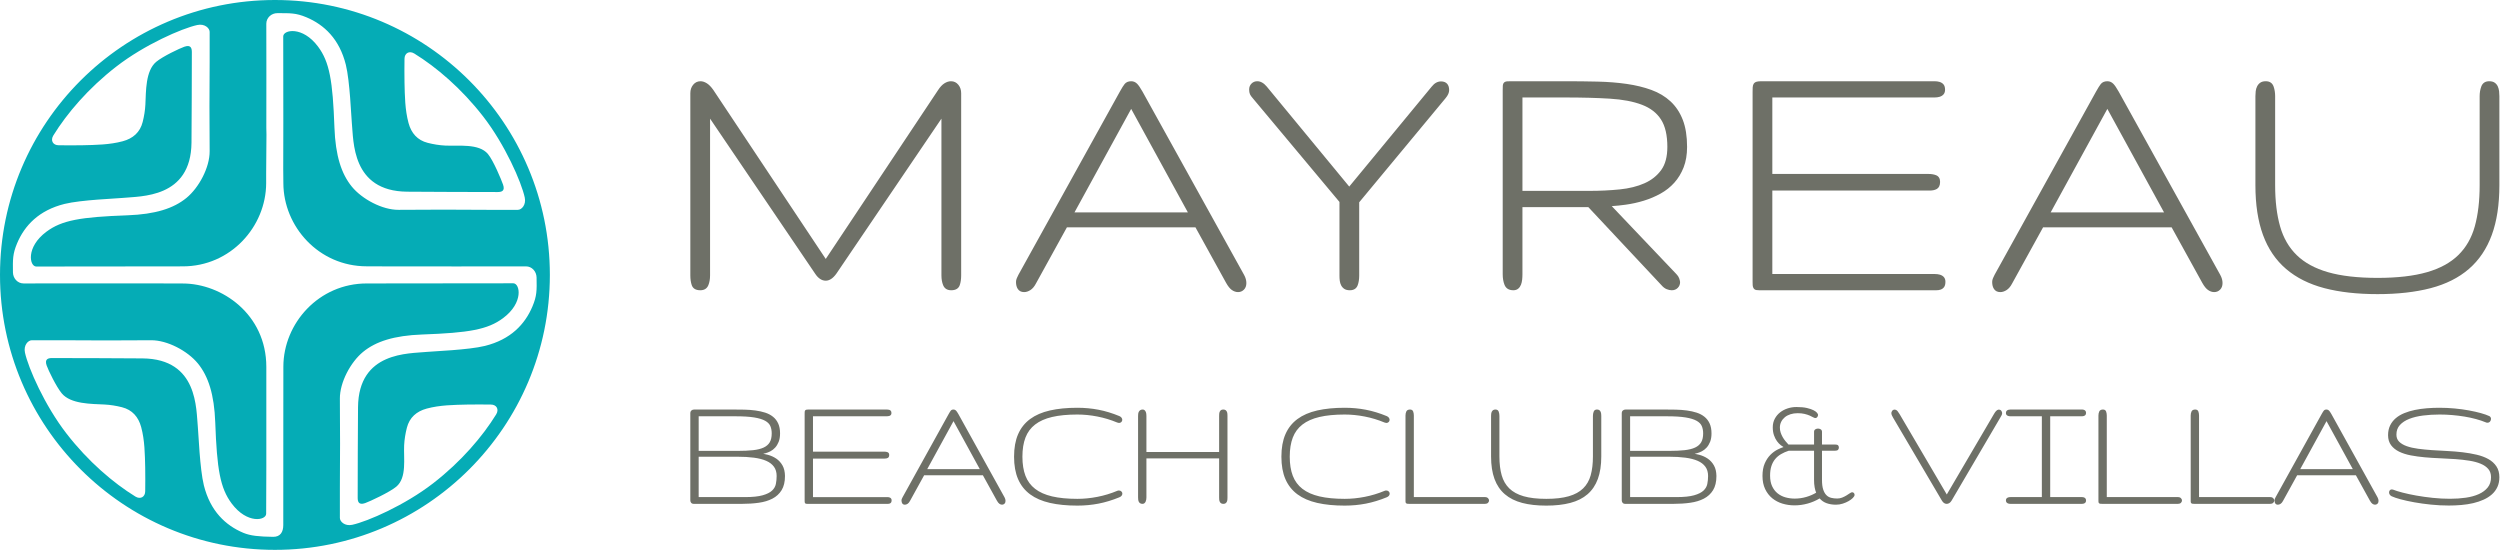
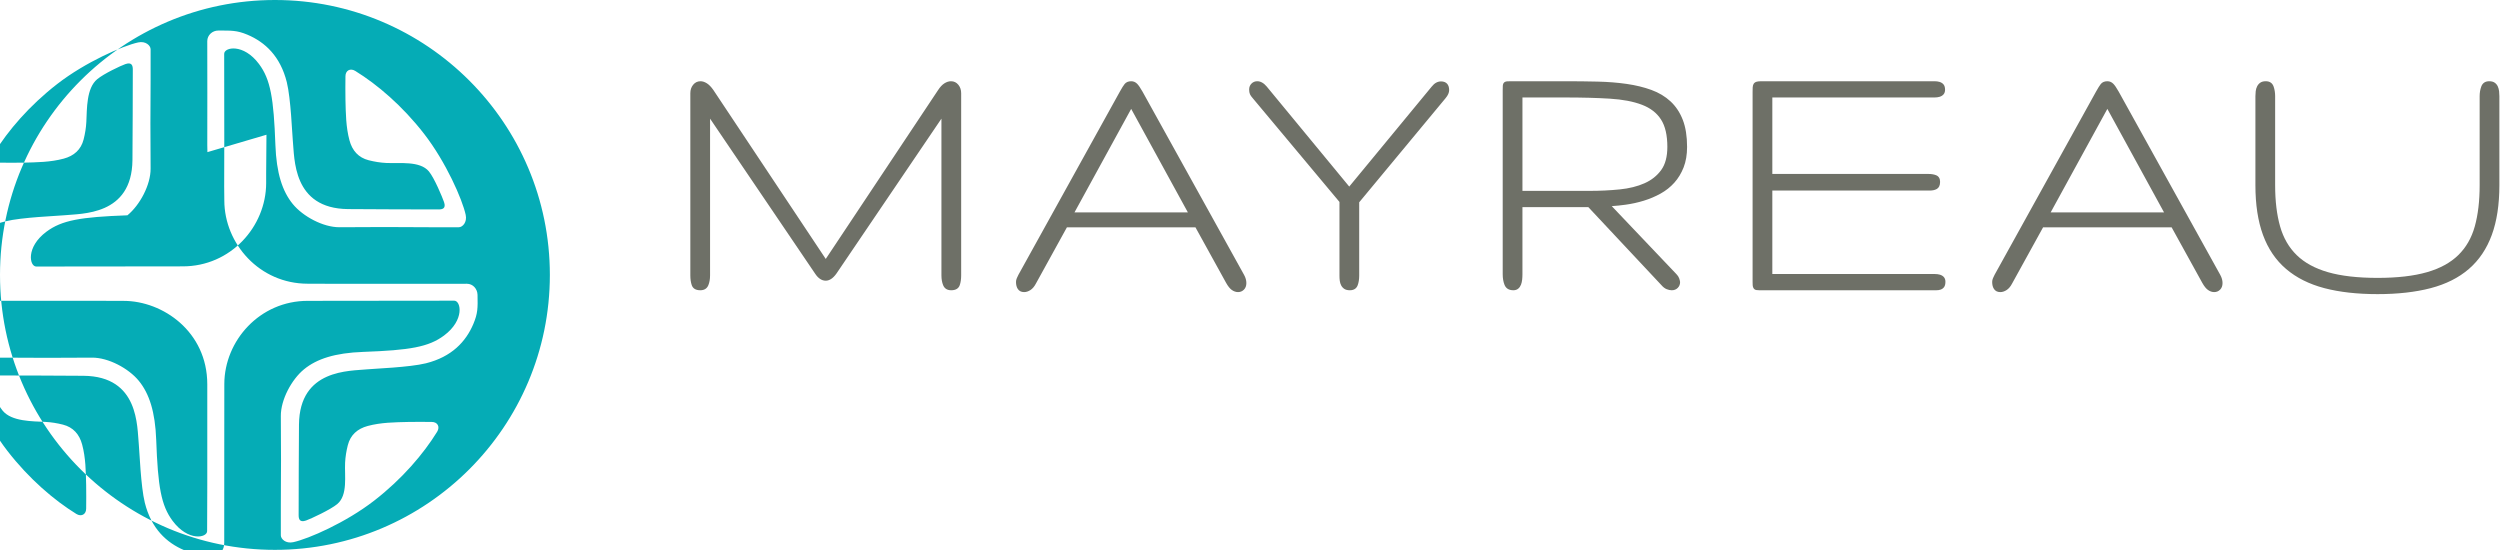
<svg xmlns="http://www.w3.org/2000/svg" width="100%" height="100%" viewBox="0 0 2189 482" version="1.1" xml:space="preserve" style="fill-rule:evenodd;clip-rule:evenodd;stroke-linejoin:round;stroke-miterlimit:2;">
  <g>
    <g>
      <path d="M2081.81,243.317c-17.411,-0 -31.903,-1.659 -43.475,-5.003c-11.385,-3.291 -20.51,-8.258 -27.351,-14.943c-6.817,-6.66 -11.647,-15.018 -14.509,-25.06c-2.913,-10.223 -4.36,-22.275 -4.36,-36.153c-0,0 -0,-77.958 -0,-77.958c-0,-3.001 -0.439,-5.77 -1.304,-8.309c-1.071,-3.142 -3.362,-4.758 -6.932,-4.758c-2.057,-0 -3.653,0.471 -4.819,1.294c-1.149,0.812 -2.068,1.888 -2.744,3.24c-0.624,1.249 -1.036,2.652 -1.224,4.213c-0.169,1.412 -0.254,2.852 -0.254,4.32c0,0 0,77.958 0,77.958c0,16.993 2.221,31.506 6.633,43.543c4.461,12.172 11.217,22.108 20.25,29.819c8.997,7.681 20.182,13.289 33.568,16.8c13.23,3.47 28.736,5.213 46.521,5.213c17.675,-0 33.154,-1.742 46.438,-5.213c13.446,-3.512 24.607,-9.124 33.497,-16.807c8.921,-7.709 15.621,-17.643 20.081,-29.812c4.412,-12.037 6.633,-26.55 6.633,-43.543c0,0 0,-77.958 0,-77.958c0,-1.468 -0.085,-2.908 -0.254,-4.32c-0.185,-1.537 -0.559,-2.918 -1.112,-4.147c-0.621,-1.379 -1.522,-2.478 -2.695,-3.306c-1.166,-0.823 -2.761,-1.294 -4.819,-1.294c-3.549,-0 -5.864,1.6 -7,4.723c-0.927,2.55 -1.396,5.331 -1.396,8.344l-0,77.958c-0,13.881 -1.422,25.936 -4.283,36.161c-2.809,10.039 -7.611,18.394 -14.425,25.052c-6.842,6.685 -15.967,11.652 -27.352,14.943c-11.571,3.343 -26.01,5.003 -43.313,5.003Zm-246.556,-163.045l-88.75,160.264c-0.012,0.022 -0.024,0.045 -0.035,0.067c-0.553,1.105 -1.022,2.099 -1.408,2.983c-0.481,1.098 -0.714,2.197 -0.714,3.295c-0,2.567 0.562,4.609 1.589,6.149c1.184,1.776 3.002,2.731 5.519,2.731c1.821,0 3.686,-0.587 5.573,-1.823c1.771,-1.161 3.357,-2.999 4.702,-5.561c0,0 27.185,-49.313 27.185,-49.313c0,0 112.565,0 112.565,0l26.876,48.693c1.671,2.985 3.351,5.013 4.962,6.147c1.784,1.256 3.611,1.857 5.461,1.857c1.996,0 3.708,-0.71 5.134,-2.136c1.381,-1.381 2.135,-3.291 2.135,-5.777c0,-2.319 -0.651,-4.705 -1.993,-7.146l-88.914,-160.431c-0.003,-0.005 -0.005,-0.01 -0.008,-0.015c-1.937,-3.418 -3.525,-5.711 -4.722,-6.907c-1.487,-1.488 -3.23,-2.216 -5.213,-2.216c-2.565,-0 -4.455,0.862 -5.737,2.429c-1.008,1.232 -2.417,3.465 -4.209,6.712l0.002,-0.002Zm-854.736,-0l-88.749,160.264c-0.012,0.022 -0.024,0.045 -0.035,0.067c-0.553,1.105 -1.022,2.099 -1.408,2.983c-0.481,1.098 -0.714,2.197 -0.714,3.295c-0,2.567 0.562,4.609 1.589,6.149c1.184,1.776 3.002,2.731 5.519,2.731c1.821,0 3.686,-0.587 5.573,-1.823c1.771,-1.161 3.357,-2.999 4.702,-5.561c0,0 27.185,-49.313 27.185,-49.313c0,0 112.565,0 112.565,0l26.876,48.693c1.671,2.985 3.351,5.013 4.962,6.147c1.784,1.256 3.611,1.857 5.461,1.857c1.996,0 3.708,-0.71 5.134,-2.136c1.381,-1.381 2.135,-3.291 2.135,-5.777c0,-2.319 -0.651,-4.705 -1.993,-7.146l-88.914,-160.431c-0.003,-0.005 -0.005,-0.01 -0.008,-0.015c-1.937,-3.418 -3.525,-5.711 -4.722,-6.907c-1.487,-1.488 -3.23,-2.216 -5.214,-2.216c-2.564,-0 -4.454,0.862 -5.736,2.429c-1.008,1.232 -2.417,3.465 -4.209,6.712l0.001,-0.002Zm-257.496,146.46l-98.371,-147.873c-0.007,-0.011 -0.014,-0.021 -0.021,-0.031c-1.881,-2.703 -3.752,-4.623 -5.574,-5.798c-2,-1.291 -3.917,-1.897 -5.723,-1.897c-2.599,-0 -4.76,1.044 -6.469,3.164c-1.588,1.969 -2.411,4.405 -2.411,7.326l-0,159.46c-0,3.341 0.417,6.19 1.224,8.552c0.985,2.887 3.411,4.515 7.495,4.515c3.529,0 5.852,-1.514 7.052,-4.408c0.991,-2.391 1.505,-5.276 1.505,-8.659l0,-137.19c0,0 91.907,135.605 91.907,135.605c2.779,4.286 5.977,6.277 9.386,6.277c3.142,-0 6.34,-1.962 9.357,-6.235c0.006,-0.01 0.013,-0.019 0.019,-0.029l91.916,-135.618c-0,0 -0,137.19 -0,137.19c-0,3.383 0.514,6.268 1.506,8.659c1.199,2.894 3.522,4.408 7.051,4.408c4.084,0 6.51,-1.628 7.496,-4.515c0.806,-2.362 1.223,-5.211 1.223,-8.552l0,-159.46c0,-2.921 -0.823,-5.357 -2.41,-7.326c-1.71,-2.12 -3.871,-3.164 -6.47,-3.164c-1.926,-0 -3.894,0.613 -5.884,1.897c-1.834,1.183 -3.662,3.113 -5.437,5.833l-98.367,147.869Zm980.39,19.988c0,-1.825 -0.529,-3.207 -1.442,-4.196c-0.847,-0.918 -1.999,-1.614 -3.482,-2.038c-1.274,-0.364 -2.7,-0.552 -4.278,-0.552c0,0 -142.365,0 -142.365,0c0,0 0,-73.084 0,-73.084c0,0 137.855,0 137.855,0c2.511,0 4.542,-0.477 6.111,-1.356c1.818,-1.018 2.93,-3.035 2.93,-6.235c0,-3.039 -1.264,-4.941 -3.543,-5.852c-1.791,-0.717 -3.998,-1.095 -6.625,-1.095l-136.728,0c0,0 0,-66.963 0,-66.963c0,-0 142.043,-0 142.043,-0c1.578,-0 3.003,-0.188 4.278,-0.552c1.483,-0.424 2.635,-1.12 3.482,-2.038c0.913,-0.989 1.442,-2.371 1.442,-4.196c0,-2.155 -0.536,-3.705 -1.398,-4.71c-0.858,-1.002 -2.024,-1.739 -3.526,-2.168c-1.275,-0.364 -2.7,-0.552 -4.278,-0.552c0,-0 -151.567,-0 -151.567,-0c-1.817,-0 -3.177,0.14 -4.086,0.382c-1.338,0.357 -2.231,1.046 -2.766,1.938c-0.442,0.735 -0.743,1.754 -0.817,3.078c-0.055,0.991 -0.083,2.313 -0.083,3.965c-0,-0 -0,166.224 -0,166.224c-0,1.348 0.029,2.387 0.086,3.118c0.079,1.037 0.351,1.865 0.75,2.503c0.531,0.85 1.315,1.401 2.377,1.614c0.615,0.123 1.537,0.195 2.767,0.195l154.789,0c1.522,0 2.82,-0.204 3.898,-0.585c1.277,-0.451 2.286,-1.208 3.037,-2.259c0.698,-0.978 1.139,-2.491 1.139,-4.586Zm-522.017,-83.352l-72.226,-87.557c-0.003,-0.004 -0.007,-0.008 -0.01,-0.012c-2.68,-3.19 -5.492,-4.666 -8.299,-4.666c-2.009,-0 -3.69,0.692 -5.053,2.055c-1.351,1.351 -2.055,3.081 -2.055,5.214c-0,1.694 0.258,3.058 0.714,4.101c0.432,0.988 1.245,2.175 2.477,3.533c-0.013,-0.014 75.894,90.786 75.894,90.786c0,0 0,64.744 0,64.744c0,1.473 0.086,2.889 0.256,4.249c0.189,1.517 0.607,2.875 1.239,4.076c0.687,1.305 1.62,2.33 2.787,3.086c1.151,0.745 2.728,1.173 4.759,1.173c3.576,0 5.841,-1.524 6.914,-4.384c0.87,-2.32 1.322,-5.159 1.322,-8.522c-0,-0 -0,-64.104 -0,-64.104c-0,0 75.606,-91.144 75.606,-91.144c2.164,-2.548 3.157,-4.945 3.157,-7.111c0,-2.484 -0.661,-4.318 -1.8,-5.56c-1.187,-1.295 -2.934,-2.031 -5.308,-2.031c-2.958,-0 -5.713,1.448 -8.158,4.529l-72.216,87.545Zm295.81,-34.712c0,-9.386 -1.261,-17.277 -3.745,-23.682c-2.52,-6.496 -6.112,-11.896 -10.761,-16.209c-4.624,-4.29 -10.219,-7.639 -16.793,-10.034c-6.442,-2.348 -13.621,-4.098 -21.537,-5.244c-7.851,-1.137 -16.352,-1.815 -25.503,-2.032c-9.087,-0.215 -18.631,-0.322 -28.632,-0.322c-0,-0 -46.711,-0 -46.711,-0c-1.663,-0 -2.911,0.029 -3.743,0.084c-1.373,0.092 -2.29,0.536 -2.84,1.085c-0.549,0.549 -0.993,1.467 -1.084,2.84c-0.056,0.832 -0.085,2.079 -0.085,3.743l0,161.231c0,3.587 0.537,6.68 1.578,9.283c1.239,3.098 3.792,4.751 7.785,4.751c1.776,0 3.205,-0.522 4.315,-1.484c1.018,-0.883 1.811,-2.03 2.354,-3.455c0.478,-1.256 0.813,-2.691 0.992,-4.306c0.168,-1.512 0.253,-3.108 0.253,-4.789l-0,-58.769c-0,-0 57.67,-0 57.67,-0c-0,-0 64.033,68.344 64.033,68.344c1.5,1.743 3.051,2.901 4.614,3.526c1.577,0.631 3.062,0.933 4.451,0.933c2.132,0 3.863,-0.704 5.213,-2.055c1.363,-1.363 2.056,-3.044 2.056,-5.053c-0,-0.074 -0.005,-0.148 -0.014,-0.222c-0.123,-0.98 -0.393,-2.053 -0.822,-3.216c-0.455,-1.236 -1.252,-2.451 -2.422,-3.622c0.012,0.012 -56.571,-59.493 -56.571,-59.493c3.969,-0.264 8.014,-0.682 12.135,-1.253c5.521,-0.765 10.85,-1.941 15.987,-3.526c5.168,-1.594 10.033,-3.656 14.595,-6.185c4.636,-2.569 8.656,-5.754 12.063,-9.552c3.414,-3.806 6.132,-8.281 8.147,-13.429c2.006,-5.128 3.022,-11.089 3.022,-17.888Zm-437.099,57.32l-99.287,-0c-0,-0 49.643,-90.634 49.643,-90.634l49.644,90.634Zm854.735,-0l-99.287,-0c-0,-0 49.644,-90.634 49.644,-90.634l49.643,90.634Zm-434.912,-57.32c-0,8.465 -1.756,15.211 -5.377,20.209c-3.631,5.011 -8.494,8.865 -14.579,11.575c-6.232,2.775 -13.486,4.573 -21.76,5.411c-8.426,0.853 -17.278,1.28 -26.557,1.28l-58.608,-0c-0,-0 -0,-81.782 -0,-81.782c-0,-0 37.186,-0 37.186,-0c14.884,-0 28.002,0.347 39.352,1.044c11.171,0.685 20.553,2.463 28.141,5.361c7.341,2.804 12.888,7.067 16.61,12.828c3.765,5.828 5.592,13.862 5.592,24.074Z" style="fill:#6e7067;fill-rule:nonzero;" />
    </g>
    <g>
-       <path d="M1353.9,436.792c-7.939,-0 -14.547,-0.759 -19.823,-2.284c-5.22,-1.508 -9.402,-3.789 -12.538,-6.853c-3.129,-3.058 -5.348,-6.893 -6.661,-11.503c-1.33,-4.665 -1.992,-10.164 -1.992,-16.496c0,-0 0,-35.414 0,-35.414c0,-1.332 -0.193,-2.561 -0.578,-3.688c-0.446,-1.311 -1.405,-1.98 -2.894,-1.98c-0.868,0 -1.543,0.192 -2.035,0.539c-0.486,0.344 -0.875,0.8 -1.161,1.373c-0.27,0.541 -0.448,1.149 -0.529,1.825c-0.076,0.631 -0.114,1.275 -0.114,1.931c0,-0 0,35.414 0,35.414c0,7.683 1.002,14.245 2.997,19.687c2.01,5.484 5.052,9.96 9.121,13.434c4.059,3.465 9.105,5.993 15.143,7.576c5.99,1.572 13.012,2.36 21.064,2.36c8.004,-0 15.013,-0.788 21.028,-2.36c6.064,-1.584 11.099,-4.113 15.109,-7.578c4.019,-3.473 7.036,-7.949 9.046,-13.432c1.994,-5.442 2.996,-12.004 2.996,-19.687l0,-35.414c0,-0.656 -0.038,-1.3 -0.113,-1.931c-0.081,-0.669 -0.243,-1.27 -0.484,-1.805c-0.261,-0.581 -0.64,-1.044 -1.134,-1.393c-0.492,-0.347 -1.166,-0.539 -2.034,-0.539c-1.483,0 -2.453,0.664 -2.928,1.969c-0.411,1.13 -0.618,2.363 -0.618,3.699c0,-0 0,35.414 0,35.414c0,6.333 -0.65,11.833 -1.955,16.498c-1.29,4.609 -3.496,8.444 -6.624,11.501c-3.137,3.064 -7.318,5.345 -12.538,6.853c-5.277,1.525 -11.86,2.284 -19.751,2.284Zm-465.987,-36.917c-0,7.695 1.177,14.242 3.52,19.644c2.357,5.432 5.867,9.871 10.53,13.319c4.64,3.43 10.426,5.94 17.361,7.519c6.889,1.569 14.892,2.356 24.011,2.356c6.377,-0 12.546,-0.577 18.506,-1.73c5.96,-1.153 12.056,-3.004 18.286,-5.555c-0,-0 0,-0 0.001,-0c0.947,-0.39 1.605,-0.879 1.995,-1.436c0.414,-0.591 0.611,-1.185 0.611,-1.776c-0,-0.735 -0.284,-1.382 -0.866,-1.933c-0.561,-0.532 -1.281,-0.808 -2.168,-0.808c-0.574,-0 -1.09,0.117 -1.55,0.345c-5.563,2.32 -11.327,4.063 -17.286,5.226c-5.964,1.163 -11.807,1.746 -17.529,1.746c-8.634,-0 -16.007,-0.714 -22.119,-2.144c-6.059,-1.419 -11.027,-3.626 -14.899,-6.632c-3.847,-2.987 -6.654,-6.786 -8.422,-11.398c-1.784,-4.652 -2.671,-10.234 -2.671,-16.743c-0,-6.509 0.887,-12.09 2.671,-16.743c1.768,-4.612 4.575,-8.411 8.422,-11.398c3.872,-3.006 8.84,-5.213 14.899,-6.631c6.112,-1.431 13.485,-2.145 22.119,-2.145c5.722,0 11.565,0.583 17.529,1.746c5.964,1.164 11.733,2.909 17.309,5.237c0.012,0.005 0.025,0.009 0.038,0.014c0.82,0.273 1.344,0.394 1.562,0.394c0.841,-0 1.529,-0.278 2.069,-0.819c0.549,-0.549 0.819,-1.191 0.819,-1.922c-0,-0.586 -0.195,-1.189 -0.604,-1.803c-0.391,-0.587 -1.025,-1.087 -1.918,-1.478c-0.004,-0.001 -0.007,-0.003 -0.011,-0.004c-6.182,-2.552 -12.265,-4.403 -18.251,-5.556c-5.984,-1.153 -12.165,-1.729 -18.542,-1.729c-9.119,-0 -17.122,0.786 -24.011,2.355c-6.935,1.579 -12.721,4.089 -17.361,7.52c-4.663,3.447 -8.173,7.887 -10.53,13.318c-2.343,5.402 -3.52,11.949 -3.52,19.644Zm234.076,0c-0,7.695 1.177,14.242 3.52,19.644c2.357,5.432 5.867,9.871 10.53,13.319c4.64,3.43 10.426,5.94 17.361,7.519c6.889,1.569 14.892,2.356 24.011,2.356c6.377,-0 12.546,-0.577 18.506,-1.73c5.96,-1.153 12.055,-3.004 18.286,-5.555c-0,-0 0,-0 0.001,-0c0.947,-0.39 1.605,-0.879 1.995,-1.436c0.414,-0.591 0.611,-1.185 0.611,-1.776c-0,-0.735 -0.284,-1.382 -0.866,-1.933c-0.561,-0.532 -1.281,-0.808 -2.168,-0.808c-0.574,-0 -1.09,0.117 -1.55,0.345c-5.563,2.32 -11.327,4.063 -17.286,5.226c-5.964,1.163 -11.807,1.746 -17.529,1.746c-8.634,-0 -16.007,-0.714 -22.119,-2.144c-6.059,-1.419 -11.027,-3.626 -14.899,-6.632c-3.847,-2.987 -6.654,-6.786 -8.422,-11.398c-1.784,-4.652 -2.671,-10.234 -2.671,-16.743c-0,-6.509 0.887,-12.09 2.671,-16.743c1.768,-4.612 4.575,-8.411 8.422,-11.398c3.872,-3.006 8.84,-5.213 14.899,-6.631c6.112,-1.431 13.485,-2.145 22.119,-2.145c5.722,0 11.565,0.583 17.529,1.746c5.964,1.164 11.733,2.909 17.309,5.237c0.012,0.005 0.025,0.009 0.038,0.014c0.82,0.273 1.344,0.394 1.562,0.394c0.841,-0 1.529,-0.278 2.069,-0.819c0.549,-0.549 0.819,-1.191 0.819,-1.922c-0,-0.586 -0.195,-1.189 -0.604,-1.803c-0.391,-0.587 -1.025,-1.087 -1.919,-1.478c-0.003,-0.001 -0.007,-0.003 -0.01,-0.004c-6.182,-2.552 -12.265,-4.403 -18.251,-5.556c-5.984,-1.153 -12.165,-1.729 -18.542,-1.729c-9.119,-0 -17.122,0.786 -24.011,2.355c-6.935,1.579 -12.721,4.089 -17.361,7.52c-4.663,3.447 -8.173,7.887 -10.53,13.318c-2.343,5.402 -3.52,11.949 -3.52,19.644Zm1066.46,18c0,-3.78 -0.878,-6.965 -2.617,-9.56c-1.729,-2.582 -4.071,-4.701 -7.028,-6.355c-2.919,-1.633 -6.331,-2.909 -10.239,-3.824c-3.873,-0.907 -7.978,-1.618 -12.316,-2.132c-4.329,-0.514 -8.793,-0.881 -13.392,-1.101c-4.581,-0.219 -9.029,-0.475 -13.342,-0.768c-4.305,-0.291 -8.378,-0.693 -12.221,-1.203c-3.811,-0.507 -7.14,-1.265 -9.986,-2.278c-2.791,-0.994 -5.006,-2.301 -6.638,-3.933c-1.583,-1.583 -2.365,-3.639 -2.365,-6.163c0,-3.363 0.996,-6.158 3.005,-8.377c2.046,-2.26 4.797,-4.063 8.246,-5.419c3.499,-1.375 7.54,-2.351 12.125,-2.93c4.612,-0.582 9.443,-0.874 14.492,-0.874c3.643,0 7.323,0.158 11.039,0.474c3.716,0.316 7.324,0.765 10.822,1.348c3.493,0.583 6.805,1.298 9.934,2.147c3.108,0.843 5.94,1.794 8.496,2.853c0.415,0.229 0.908,0.349 1.488,0.349c1.015,0 1.8,-0.369 2.367,-1.085c0.546,-0.689 0.813,-1.437 0.813,-2.241c0,-0.479 -0.117,-0.943 -0.357,-1.391c-0.248,-0.466 -0.619,-0.825 -1.115,-1.073c-0.004,-0.002 -0.007,-0.004 -0.011,-0.005c-1.875,-0.889 -4.368,-1.766 -7.477,-2.63c-3.087,-0.858 -6.567,-1.642 -10.438,-2.353c-3.868,-0.71 -8.006,-1.273 -12.413,-1.689c-4.407,-0.416 -8.887,-0.624 -13.441,-0.624c-3.673,-0 -7.334,0.146 -10.982,0.44c-3.658,0.295 -7.144,0.786 -10.457,1.473c-3.328,0.69 -6.408,1.615 -9.242,2.773c-2.862,1.17 -5.336,2.639 -7.426,4.406c-2.108,1.781 -3.763,3.901 -4.967,6.359c-1.205,2.46 -1.812,5.296 -1.812,8.508c-0,3.548 0.885,6.484 2.633,8.816c1.732,2.309 4.076,4.194 7.038,5.65c2.917,1.434 6.329,2.524 10.236,3.265c3.87,0.735 7.973,1.299 12.308,1.691c4.327,0.391 8.787,0.672 13.383,0.843c4.578,0.17 9.023,0.414 13.333,0.731c4.301,0.315 8.371,0.777 12.211,1.385c3.806,0.602 7.13,1.491 9.973,2.672c2.79,1.158 5.004,2.691 6.635,4.606c1.603,1.882 2.394,4.291 2.394,7.219c-0,3.522 -0.943,6.484 -2.845,8.879c-1.925,2.424 -4.517,4.369 -7.773,5.842c-3.299,1.493 -7.116,2.551 -11.45,3.177c-4.366,0.63 -8.974,0.945 -13.824,0.945c-5.006,0 -10.047,-0.267 -15.126,-0.801c-5.083,-0.536 -9.875,-1.204 -14.375,-2.007c-4.497,-0.802 -8.519,-1.665 -12.068,-2.588c-3.53,-0.919 -6.239,-1.764 -8.125,-2.538c-0.005,-0.002 -0.011,-0.004 -0.016,-0.006c-0.462,-0.174 -0.869,-0.254 -1.216,-0.254c-0.831,-0 -1.445,0.292 -1.86,0.836c-0.388,0.507 -0.588,1.116 -0.588,1.831c-0,0.634 0.183,1.256 0.557,1.861c0.365,0.589 0.934,1.088 1.72,1.481c0.004,0.002 0.008,0.004 0.011,0.006c1.777,0.839 4.404,1.729 7.884,2.667c3.452,0.93 7.431,1.8 11.935,2.608c4.501,0.807 9.343,1.48 14.528,2.018c5.189,0.538 10.403,0.807 15.641,0.807c3.723,0 7.41,-0.159 11.06,-0.477c3.661,-0.32 7.114,-0.861 10.357,-1.622c3.255,-0.765 6.276,-1.776 9.063,-3.034c2.81,-1.268 5.234,-2.811 7.272,-4.627c2.057,-1.83 3.662,-3.987 4.815,-6.47c1.153,-2.481 1.734,-5.326 1.734,-8.534Zm-614.453,-56.087c2.34,-0 4.382,0.213 6.125,0.642c1.745,0.431 3.216,0.908 4.411,1.433c1.197,0.527 2.167,1.005 2.909,1.436c0.872,0.507 1.544,0.733 1.994,0.733c0.773,-0 1.386,-0.321 1.837,-0.965c0.411,-0.587 0.611,-1.204 0.611,-1.85c-0,-0.354 -0.272,-0.973 -0.922,-1.8c-0.571,-0.728 -1.59,-1.481 -3.071,-2.235c-1.421,-0.722 -3.339,-1.374 -5.756,-1.947c-2.399,-0.569 -5.453,-0.856 -9.162,-0.856c-2.643,0 -5.199,0.399 -7.668,1.197c-2.478,0.801 -4.679,1.953 -6.606,3.455c-1.939,1.51 -3.5,3.373 -4.683,5.588c-1.187,2.222 -1.784,4.722 -1.784,7.501c0,2.654 0.354,4.982 1.055,6.985c0.702,2.005 1.581,3.734 2.634,5.188c1.059,1.462 2.207,2.658 3.443,3.591c0.792,0.599 1.56,1.108 2.301,1.529c-1.649,0.561 -3.376,1.291 -5.18,2.193c-2.295,1.148 -4.429,2.719 -6.4,4.715c-1.971,1.996 -3.608,4.489 -4.905,7.483c-1.294,2.987 -1.948,6.619 -1.948,10.9c0,4.432 0.778,8.266 2.322,11.503c1.548,3.247 3.623,5.93 6.22,8.053c2.591,2.118 5.58,3.688 8.968,4.71c3.368,1.015 6.883,1.523 10.548,1.523c3.853,0 7.695,-0.531 11.524,-1.593c3.68,-1.021 7.167,-2.51 10.459,-4.467c1.711,1.94 3.75,3.327 6.115,4.163c2.469,0.873 5.2,1.312 8.194,1.312c2.007,-0 3.989,-0.314 5.947,-0.941c1.943,-0.623 3.662,-1.371 5.157,-2.243c1.509,-0.881 2.728,-1.789 3.659,-2.72c1.043,-1.042 1.514,-1.958 1.514,-2.691c-0,-0.628 -0.194,-1.159 -0.571,-1.599c-0.397,-0.463 -0.923,-0.703 -1.585,-0.703c-0.454,0 -1.168,0.287 -2.105,0.94c-0.797,0.556 -1.765,1.184 -2.901,1.885c-1.121,0.692 -2.373,1.311 -3.756,1.86c-1.352,0.536 -2.797,0.803 -4.335,0.803c-1.856,-0 -3.605,-0.202 -5.247,-0.606c-1.587,-0.391 -2.966,-1.161 -4.139,-2.311c-1.19,-1.167 -2.128,-2.805 -2.828,-4.905c-0.717,-2.151 -1.069,-4.972 -1.069,-8.461l-0,-25.575c-0,-0 11.234,-0 11.234,-0c0.874,-0 1.552,-0.102 2.038,-0.286c0.408,-0.155 0.699,-0.373 0.889,-0.632c0.415,-0.563 0.619,-1.171 0.619,-1.823c0,-0.848 -0.235,-1.492 -0.659,-1.946c-0.19,-0.203 -0.48,-0.38 -0.886,-0.502c-0.477,-0.143 -1.143,-0.22 -2.001,-0.22l-11.234,-0c-0,-0 -0,-11.161 -0,-11.161c-0,-0.996 -0.402,-1.721 -1.18,-2.188c-0.695,-0.417 -1.459,-0.626 -2.293,-0.626c-0.834,-0 -1.598,0.209 -2.293,0.626c-0.778,0.467 -1.179,1.192 -1.179,2.188c-0,-0 -0,11.161 -0,11.161c-0,-0 -22.414,-0 -22.414,-0c-0.911,-0.964 -1.8,-1.971 -2.668,-3.021c-0.906,-1.098 -1.718,-2.279 -2.433,-3.543c-0.714,-1.262 -1.297,-2.582 -1.749,-3.962c-0.446,-1.361 -0.668,-2.792 -0.668,-4.294c-0,-1.862 0.381,-3.561 1.149,-5.097c0.771,-1.542 1.835,-2.873 3.189,-3.994c1.364,-1.129 3,-1.997 4.904,-2.608c1.925,-0.618 4.028,-0.925 6.309,-0.925Zm-743.387,0.799l-40.316,72.803c-0.004,0.007 -0.007,0.014 -0.011,0.02c-0.248,0.498 -0.46,0.945 -0.634,1.343c-0.202,0.463 -0.302,0.926 -0.302,1.389c0,1.104 0.236,1.983 0.677,2.645c0.49,0.733 1.244,1.121 2.284,1.121c0.78,-0 1.577,-0.256 2.384,-0.785c0.773,-0.506 1.461,-1.311 2.047,-2.429c0,0 12.427,-22.542 12.427,-22.542c0,0 51.452,0 51.452,0l12.285,22.257c0.734,1.311 1.466,2.206 2.174,2.704c0.76,0.535 1.538,0.795 2.326,0.795c0.833,-0 1.547,-0.297 2.142,-0.892c0.582,-0.581 0.892,-1.388 0.892,-2.435c-0,-1.011 -0.287,-2.051 -0.873,-3.116l-40.392,-72.883c-0.863,-1.523 -1.568,-2.547 -2.101,-3.08c-0.622,-0.622 -1.35,-0.928 -2.179,-0.928c-1.07,0 -1.863,0.351 -2.398,1.005c-0.451,0.552 -1.082,1.554 -1.885,3.009l0.001,-0.001Zm1202.21,0l-40.316,72.803c-0.004,0.007 -0.007,0.014 -0.011,0.02c-0.248,0.498 -0.46,0.945 -0.634,1.343c-0.202,0.463 -0.301,0.926 -0.301,1.389c-0,1.104 0.235,1.983 0.677,2.645c0.489,0.733 1.243,1.121 2.283,1.121c0.78,-0 1.577,-0.256 2.384,-0.785c0.773,-0.506 1.461,-1.311 2.048,-2.429c-0,0 12.427,-22.542 12.427,-22.542c-0,0 51.451,0 51.451,0l12.285,22.257c0.734,1.311 1.466,2.206 2.174,2.704c0.761,0.535 1.538,0.795 2.326,0.795c0.833,-0 1.548,-0.297 2.142,-0.892c0.582,-0.581 0.892,-1.388 0.892,-2.435c0,-1.011 -0.287,-2.051 -0.872,-3.116l-40.393,-72.883c-0.863,-1.523 -1.568,-2.547 -2.101,-3.08c-0.622,-0.622 -1.35,-0.928 -2.179,-0.928c-1.07,0 -1.863,0.351 -2.398,1.005c-0.451,0.552 -1.082,1.554 -1.884,3.009l-0,-0.001Zm-548.982,34.721c0.63,-0.118 1.291,-0.269 1.982,-0.454c1.401,-0.376 2.852,-0.95 4.353,-1.726c1.519,-0.785 2.9,-1.86 4.141,-3.227c1.236,-1.362 2.259,-3.05 3.066,-5.067c0.803,-2.006 1.21,-4.464 1.21,-7.373c-0,-3.407 -0.546,-6.287 -1.623,-8.642c-1.085,-2.372 -2.601,-4.34 -4.544,-5.905c-1.927,-1.552 -4.204,-2.755 -6.833,-3.606c-2.589,-0.839 -5.426,-1.468 -8.509,-1.887c-3.068,-0.418 -6.32,-0.663 -9.756,-0.737c-3.419,-0.073 -6.886,-0.11 -10.402,-0.11l-33.511,0c-0.975,0 -1.775,0.283 -2.406,0.828c-0.649,0.56 -0.994,1.363 -0.994,2.425l0,76.242c0,0.874 0.257,1.6 0.752,2.183c0.509,0.599 1.263,0.924 2.282,0.924l42.145,-0c5.246,-0 10.15,-0.319 14.709,-0.956c4.605,-0.644 8.602,-1.848 11.993,-3.605c3.433,-1.779 6.125,-4.261 8.079,-7.443c1.948,-3.171 2.935,-7.301 2.935,-12.395c-0,-0.002 -0,-0.005 -0,-0.007c-0.05,-3.666 -0.775,-6.726 -2.155,-9.187c-1.384,-2.465 -3.197,-4.465 -5.436,-6c-2.22,-1.522 -4.752,-2.658 -7.596,-3.407c-1.274,-0.335 -2.568,-0.624 -3.882,-0.868Zm-487.342,-33.066l0,71.266c0,0.657 0.038,1.3 0.114,1.931c0.08,0.669 0.242,1.27 0.483,1.805c0.264,0.587 0.674,1.057 1.231,1.409c0.539,0.34 1.232,0.523 2.084,0.523c0.679,-0 1.248,-0.208 1.711,-0.609c0.424,-0.367 0.764,-0.831 1.018,-1.396c0.238,-0.529 0.411,-1.123 0.517,-1.784c0.102,-0.639 0.153,-1.265 0.153,-1.879l0,-34.136c0,0 63.663,0 63.663,0c0,0 0,34.136 0,34.136c0,0.649 0.025,1.286 0.075,1.91c0.054,0.676 0.205,1.285 0.449,1.826c0.261,0.581 0.64,1.045 1.134,1.393c0.492,0.347 1.167,0.539 2.034,0.539c0.877,-0 1.543,-0.198 2.011,-0.548c0.461,-0.347 0.825,-0.806 1.085,-1.384c0.243,-0.541 0.394,-1.15 0.448,-1.826c0.05,-0.624 0.075,-1.261 0.075,-1.91c0,0 0,-71.266 0,-71.266c0,-0.649 -0.025,-1.286 -0.075,-1.91c-0.054,-0.676 -0.205,-1.285 -0.448,-1.826c-0.262,-0.581 -0.641,-1.044 -1.135,-1.393c-0.491,-0.347 -1.166,-0.539 -2.034,-0.539c-0.877,0 -1.543,0.198 -2.01,0.548c-0.462,0.347 -0.825,0.806 -1.085,1.384c-0.244,0.541 -0.395,1.15 -0.449,1.826c-0.05,0.624 -0.075,1.261 -0.075,1.91c0,-0 0,31.502 0,31.502c0,-0 -63.663,-0 -63.663,-0c0,-0 0,-31.502 0,-31.502c0,-0.607 -0.037,-1.226 -0.113,-1.858c-0.08,-0.669 -0.243,-1.27 -0.483,-1.805c-0.252,-0.56 -0.577,-1.02 -0.968,-1.383c-0.439,-0.408 -0.999,-0.622 -1.689,-0.622c-0.852,0 -1.544,0.183 -2.084,0.523c-0.542,0.343 -0.97,0.799 -1.284,1.37c-0.301,0.546 -0.494,1.161 -0.576,1.844c-0.076,0.631 -0.114,1.275 -0.114,1.931Zm-328.224,33.066c0.63,-0.118 1.29,-0.269 1.981,-0.454c1.401,-0.376 2.852,-0.95 4.353,-1.726c1.52,-0.785 2.901,-1.86 4.142,-3.227c1.235,-1.362 2.259,-3.05 3.066,-5.067c0.802,-2.006 1.209,-4.464 1.209,-7.373c0,-3.407 -0.545,-6.287 -1.622,-8.642c-1.085,-2.372 -2.601,-4.34 -4.544,-5.905c-1.928,-1.552 -4.205,-2.755 -6.833,-3.606c-2.59,-0.839 -5.426,-1.468 -8.509,-1.887c-3.068,-0.418 -6.32,-0.663 -9.757,-0.737c-3.418,-0.073 -6.885,-0.11 -10.401,-0.11l-33.512,0c-0.975,0 -1.774,0.283 -2.405,0.828c-0.649,0.56 -0.994,1.363 -0.994,2.425l-0,76.242c-0,0.874 0.256,1.6 0.752,2.183c0.509,0.599 1.263,0.924 2.282,0.924l42.145,-0c5.246,-0 10.149,-0.319 14.709,-0.956c4.604,-0.644 8.601,-1.848 11.992,-3.605c3.433,-1.779 6.126,-4.261 8.08,-7.443c1.948,-3.171 2.934,-7.301 2.934,-12.395c0,-0.002 0,-0.005 0,-0.007c-0.05,-3.666 -0.774,-6.726 -2.155,-9.187c-1.384,-2.465 -3.196,-4.465 -5.435,-6c-2.221,-1.522 -4.752,-2.658 -7.597,-3.407c-1.273,-0.335 -2.567,-0.624 -3.881,-0.868Zm565.919,43.868l66.072,-0c1.143,-0 2.007,-0.31 2.608,-0.882c0.631,-0.601 0.937,-1.297 0.937,-2.078c0,-0.72 -0.298,-1.403 -0.928,-2.033c-0.602,-0.602 -1.469,-0.928 -2.617,-0.928l-62.307,0c0.001,0 0.001,-71.379 0.001,-71.379c-0,-1.234 -0.182,-2.378 -0.542,-3.432c-0.421,-1.234 -1.341,-1.87 -2.785,-1.87c-1.68,0 -2.754,0.614 -3.276,1.744c-0.469,1.017 -0.709,2.202 -0.709,3.558l0,74.047c0,0.649 0.013,1.161 0.038,1.536c0.036,0.541 0.226,0.927 0.515,1.179c0.26,0.228 0.658,0.396 1.21,0.461c0.43,0.051 1.024,0.077 1.783,0.077Zm553.656,-76.681l-0,70.76c-0,0 -27.478,0 -27.478,0c-0.69,0 -1.313,0.081 -1.87,0.241c-0.61,0.174 -1.101,0.456 -1.479,0.834c-0.41,0.409 -0.636,0.984 -0.636,1.739c0,0.912 0.246,1.57 0.672,1.996c0.405,0.405 0.909,0.697 1.517,0.87c0.557,0.16 1.18,0.241 1.869,0.241l62.34,-0c0.698,-0 1.301,-0.084 1.811,-0.245c0.561,-0.177 1.016,-0.461 1.37,-0.845c0.367,-0.398 0.584,-1.014 0.584,-1.87c0,-0.792 -0.205,-1.393 -0.57,-1.819c-0.358,-0.417 -0.818,-0.718 -1.384,-0.897c-0.51,-0.161 -1.113,-0.245 -1.811,-0.245l-27.624,0c-0,0 -0,-70.76 -0,-70.76c-0,0 27.624,0 27.624,0c0.698,0 1.301,-0.084 1.811,-0.245c0.561,-0.177 1.016,-0.461 1.37,-0.845c0.367,-0.398 0.584,-1.014 0.584,-1.87c0,-0.792 -0.205,-1.393 -0.57,-1.819c-0.358,-0.417 -0.818,-0.718 -1.384,-0.897c-0.51,-0.161 -1.113,-0.245 -1.811,-0.245l-62.34,0c-0.689,0 -1.312,0.082 -1.869,0.241c-0.608,0.173 -1.112,0.465 -1.517,0.87c-0.426,0.426 -0.672,1.084 -0.672,1.996c0,0.756 0.226,1.33 0.636,1.74c0.378,0.378 0.869,0.659 1.479,0.834c0.557,0.159 1.18,0.24 1.87,0.24l27.478,0Zm53.084,76.681l66.071,-0c1.144,-0 2.008,-0.31 2.608,-0.882c0.632,-0.601 0.938,-1.297 0.938,-2.078c0,-0.72 -0.298,-1.403 -0.928,-2.033c-0.603,-0.602 -1.47,-0.928 -2.618,-0.928l-62.306,0c0,0 0,-71.379 0,-71.379c0,-1.234 -0.181,-2.378 -0.541,-3.432c-0.422,-1.234 -1.341,-1.87 -2.785,-1.87c-1.68,0 -2.755,0.614 -3.276,1.744c-0.47,1.017 -0.709,2.202 -0.709,3.558l-0,74.047c-0,0.649 0.013,1.161 0.038,1.536c0.036,0.541 0.225,0.927 0.514,1.179c0.26,0.228 0.658,0.396 1.21,0.461c0.431,0.051 1.025,0.077 1.784,0.077Zm-136.32,-8.21l-41.381,-70.463c-0.553,-0.954 -1.118,-1.783 -1.696,-2.486c-0.656,-0.799 -1.472,-1.252 -2.443,-1.366c-0.021,-0.002 -0.043,-0.004 -0.064,-0.004c-1.042,0 -1.799,0.401 -2.289,1.167c-0.464,0.725 -0.671,1.329 -0.671,1.794c-0,0.657 0.147,1.328 0.448,2.012c0.276,0.626 0.613,1.289 1.014,1.99c0.001,0.002 0.002,0.004 0.003,0.006l42.806,72.734c1.146,1.91 2.563,2.826 4.2,2.826c0.781,-0 1.55,-0.232 2.303,-0.706c0.721,-0.454 1.381,-1.155 1.968,-2.116c0.001,-0.003 0.003,-0.006 0.005,-0.009l42.655,-72.725c0.396,-0.644 0.755,-1.275 1.077,-1.895c0.363,-0.698 0.537,-1.356 0.537,-1.971c-0,-0.632 -0.218,-1.296 -0.677,-1.986c-0.483,-0.724 -1.283,-1.121 -2.43,-1.121c-0.026,0 -0.052,0.002 -0.077,0.006c-0.801,0.114 -1.554,0.555 -2.24,1.356c-0.605,0.705 -1.185,1.536 -1.739,2.494c-0,-0 -41.309,70.463 -41.309,70.463Zm-923.904,5.103c-0,-0.748 -0.21,-1.318 -0.584,-1.724c-0.355,-0.384 -0.838,-0.672 -1.458,-0.849c-0.557,-0.16 -1.18,-0.241 -1.87,-0.241l-64.94,0c-0,0 -0,-33.737 -0,-33.737c-0,0 62.891,0 62.891,0c1.086,0 1.966,-0.201 2.645,-0.581c0.755,-0.423 1.194,-1.271 1.194,-2.598c-0,-1.247 -0.506,-2.036 -1.441,-2.41c-0.787,-0.314 -1.756,-0.478 -2.91,-0.478l-62.379,0c-0,0 -0,-30.956 -0,-30.956c-0,0 64.794,0 64.794,0c0.689,0 1.312,-0.081 1.869,-0.24c0.621,-0.178 1.104,-0.466 1.459,-0.85c0.374,-0.406 0.583,-0.975 0.583,-1.724c0,-0.897 -0.211,-1.546 -0.57,-1.965c-0.358,-0.417 -0.846,-0.722 -1.472,-0.901c-0.557,-0.159 -1.18,-0.241 -1.869,-0.241l-68.852,0c-0.795,0 -1.39,0.059 -1.787,0.165c-0.528,0.141 -0.884,0.407 -1.096,0.759c-0.182,0.304 -0.302,0.727 -0.333,1.275c-0.025,0.446 -0.037,1.042 -0.037,1.786c-0,-0 -0,75.51 -0,75.51c-0,0.604 0.013,1.069 0.038,1.396c0.032,0.42 0.139,0.757 0.301,1.015c0.202,0.323 0.501,0.531 0.904,0.612c0.268,0.054 0.67,0.084 1.205,0.084l70.315,-0c0.657,-0 1.217,-0.087 1.682,-0.251c0.525,-0.185 0.941,-0.496 1.25,-0.929c0.293,-0.41 0.468,-1.048 0.468,-1.927Zm1141.01,3.107l66.072,-0c1.143,-0 2.007,-0.31 2.608,-0.882c0.631,-0.601 0.937,-1.297 0.937,-2.078c0,-0.72 -0.298,-1.403 -0.928,-2.033c-0.603,-0.602 -1.469,-0.928 -2.617,-0.928l-62.307,0c0,0 0,-71.379 0,-71.379c0,-1.234 -0.181,-2.378 -0.541,-3.432c-0.421,-1.234 -1.341,-1.87 -2.785,-1.87c-1.68,0 -2.755,0.614 -3.276,1.744c-0.469,1.017 -0.709,2.202 -0.709,3.558c0,-0 0,74.047 0,74.047c0,0.649 0.013,1.161 0.038,1.536c0.036,0.541 0.226,0.927 0.515,1.179c0.259,0.228 0.657,0.396 1.21,0.461c0.43,0.051 1.024,0.077 1.783,0.077Zm-371.825,-24.765c0,-3.155 0.379,-5.916 1.144,-8.283c0.758,-2.346 1.847,-4.384 3.268,-6.114c1.424,-1.731 3.144,-3.19 5.16,-4.376c2.018,-1.187 4.284,-2.185 6.795,-2.997c0.002,-0 22.126,-0 22.126,-0c-0,-0 -0,25.575 -0,25.575c-0,2.377 0.174,4.531 0.52,6.462c0.316,1.76 0.755,3.336 1.316,4.729c-2.633,1.568 -5.517,2.809 -8.651,3.724c-3.291,0.961 -6.667,1.441 -10.127,1.441c-2.826,0 -5.545,-0.371 -8.155,-1.113c-2.585,-0.735 -4.875,-1.908 -6.867,-3.521c-1.986,-1.608 -3.569,-3.679 -4.751,-6.209c-1.19,-2.547 -1.778,-5.653 -1.778,-9.318Zm-54.291,0.366c-0,2.402 -0.228,4.732 -0.685,6.989c-0.441,2.185 -1.549,4.112 -3.315,5.785c-1.803,1.708 -4.549,3.071 -8.225,4.115c-3.744,1.063 -8.878,1.589 -15.399,1.589l-40.649,0c0,0 0,-35.346 0,-35.346c0,-0 34.063,-0 34.063,-0c5.291,-0 10.072,0.278 14.344,0.837c4.234,0.553 7.831,1.476 10.79,2.775c2.902,1.274 5.148,2.992 6.729,5.163c1.571,2.157 2.347,4.857 2.347,8.093Zm-815.567,0c0,2.402 -0.228,4.732 -0.684,6.989c-0.442,2.185 -1.549,4.112 -3.316,5.785c-1.802,1.708 -4.548,3.071 -8.225,4.115c-3.744,1.063 -8.877,1.589 -15.399,1.589l-40.648,0c0,0 0,-35.346 0,-35.346c0,-0 34.063,-0 34.063,-0c5.291,-0 10.072,0.278 14.344,0.837c4.233,0.553 7.831,1.476 10.79,2.775c2.902,1.274 5.148,2.992 6.729,5.163c1.571,2.157 2.346,4.857 2.346,8.093Zm177.87,-6.033l-46.01,-0c0,-0 23.005,-42 23.005,-42l23.005,42Zm1202.21,-0l-46.01,-0c0,-0 23.005,-42 23.005,-42l23.005,42Zm-568.828,-31.283c-0,3.202 -0.565,5.795 -1.719,7.773c-1.142,1.959 -2.907,3.492 -5.285,4.611c-2.442,1.149 -5.543,1.922 -9.301,2.329c-3.813,0.413 -8.342,0.619 -13.588,0.619c0,-0 -34.063,-0 -34.063,-0c0,-0 0,-30.298 0,-30.298c0,0 32.307,0 32.307,0c6.696,0 12.13,0.338 16.302,1.017c4.117,0.671 7.327,1.645 9.625,2.937c2.221,1.25 3.736,2.778 4.522,4.606c0.802,1.864 1.2,4 1.2,6.406Zm-815.567,-0c0,3.202 -0.564,5.795 -1.718,7.773c-1.142,1.959 -2.907,3.492 -5.285,4.611c-2.442,1.149 -5.543,1.922 -9.302,2.329c-3.812,0.413 -8.342,0.619 -13.587,0.619c-0,-0 -34.063,-0 -34.063,-0c0,-0 0,-30.298 0,-30.298c-0,0 32.307,0 32.307,0c6.695,0 12.13,0.338 16.302,1.017c4.117,0.671 7.327,1.645 9.625,2.937c2.221,1.25 3.735,2.778 4.522,4.606c0.802,1.864 1.199,4 1.199,6.406Z" style="fill:#6e7067;fill-rule:nonzero;" />
-     </g>
+       </g>
    <g>
-       <path d="M240.729,-0c132.862,-0 240.729,107.867 240.729,240.729c0,132.862 -107.867,240.729 -240.729,240.729c-132.862,0 -240.729,-107.867 -240.729,-240.729c0,-132.862 107.867,-240.729 240.729,-240.729Zm-7.414,117.977c-0.057,1.938 -0.29,26.866 -0.263,33.345c0.014,3.444 0.01,4.905 -0,9.116c-0.09,37.908 -31.057,72.891 -73.138,72.791c-13.861,-0.033 -33.267,0.043 -47.305,0.059c-27.588,0.031 -53.33,0.059 -80.874,0.09c-5.882,0.006 -9.305,-16.901 8.909,-30.487c13.498,-10.069 29.899,-12.879 70.924,-14.361c24.474,-0.884 40.503,-6.056 51.699,-15.232c10.893,-8.929 20.425,-26.666 20.304,-40.985c-0.226,-26.75 -0.223,-51.82 -0,-78.172c0.079,-9.48 -0.085,-16.731 -0,-26.212c0.029,-3.223 -4.334,-7.428 -10.835,-6.016c-13.479,2.926 -46.186,17.235 -70.853,36.352c-24.693,19.136 -43.266,41.05 -55.169,60.331c-2.726,4.416 -0.367,8.601 4.677,8.601c7.881,-0.001 12.698,0.195 20.575,-0.002c11.929,-0.297 23.895,-0.376 35.553,-3.524c8.917,-2.409 15.105,-7.787 17.401,-16.831c1.263,-4.975 2.116,-10.144 2.372,-15.264c0.58,-11.554 0.039,-29.558 9.493,-37.435c5.747,-4.788 20.533,-11.789 24.705,-13.242c5.76,-2.004 6.499,1.493 6.487,4.821c-0.108,28.08 -0.042,51.137 -0.303,79.21c-0.454,48.812 -44.622,46.767 -60.155,48.368c-5.306,0.546 -36.669,1.703 -50.952,5.25c-22.557,5.603 -35.086,18.969 -41.623,34.574c-3.878,9.259 -3.766,14.088 -3.605,25.362c0.075,5.23 4.019,9.711 9.293,9.71c45.568,-0.005 74.998,-0.155 120.566,-0.016c4.743,0.013 11.498,0.058 18.878,0.06c34.032,0.011 73.094,26.812 73.12,72.971c0.002,3.163 0,87.862 0,87.862c0,0 -0.148,37.058 -0.144,40.761c0.006,5.882 -16.626,9.235 -30.212,-8.979c-10.069,-13.497 -12.879,-29.898 -14.361,-70.923c-0.884,-24.474 -6.057,-40.504 -15.232,-51.7c-8.929,-10.893 -26.666,-20.424 -40.985,-20.303c-26.75,0.226 -51.82,0.223 -78.172,-0c-9.48,-0.08 -16.731,0.085 -26.212,-0c-3.223,-0.03 -7.428,4.334 -6.016,10.835c2.926,13.478 17.235,46.185 36.352,70.853c19.135,24.693 41.05,43.266 60.331,55.168c4.416,2.726 8.601,0.367 8.601,-4.676c-0.001,-7.881 0.195,-12.698 -0.002,-20.576c-0.297,-11.928 -0.376,-23.894 -3.524,-35.552c-2.409,-8.918 -7.787,-15.106 -16.831,-17.401c-4.975,-1.263 -10.144,-2.117 -15.264,-2.373c-11.555,-0.579 -29.559,-0.309 -37.435,-9.763c-4.788,-5.747 -11.789,-20.262 -13.242,-24.435c-2.005,-5.76 1.493,-6.498 4.821,-6.486c28.079,0.107 51.137,0.042 79.21,0.303c48.812,0.453 46.767,44.622 48.368,60.155c0.546,5.305 1.703,36.668 5.25,50.951c5.603,22.557 18.969,35.087 34.574,41.623c6.214,2.603 13.68,3.326 26.06,3.505c6.375,0.092 8.911,-4.289 8.911,-10.261c0,-7.338 0.042,-93.897 0.042,-98.24c-0,-5.231 0.028,-37.357 0.036,-40.566c0.09,-37.909 31.056,-72.892 73.138,-72.792c13.861,0.033 33.267,-0.043 47.305,-0.059c27.588,-0.03 53.33,-0.059 80.874,-0.089c5.882,-0.007 9.305,16.901 -8.909,30.487c-13.498,10.068 -29.899,12.879 -70.924,14.36c-24.474,0.884 -40.504,6.057 -51.699,15.233c-10.893,8.929 -20.425,26.666 -20.304,40.985c0.226,26.75 0.223,51.819 0,78.172c-0.08,9.48 0.085,16.731 0,26.211c-0.029,3.223 4.334,7.428 10.835,6.017c13.479,-2.926 46.185,-17.236 70.853,-36.352c24.693,-19.136 43.266,-41.05 55.168,-60.332c2.726,-4.416 0.368,-8.601 -4.676,-8.601c-7.881,0.001 -12.698,-0.194 -20.575,0.003c-11.929,0.297 -23.895,0.375 -35.553,3.523c-8.918,2.409 -15.105,7.788 -17.401,16.832c-1.263,4.974 -2.116,10.143 -2.372,15.264c-0.58,11.554 2.548,28.428 -6.906,36.305c-5.747,4.788 -23.12,12.919 -27.292,14.371c-5.761,2.005 -6.499,-1.492 -6.487,-4.821c0.107,-28.079 0.042,-51.137 0.303,-79.21c0.454,-48.811 44.622,-46.766 60.155,-48.367c5.306,-0.547 36.669,-1.703 50.951,-5.251c22.557,-5.602 35.087,-18.968 41.623,-34.573c3.879,-9.26 3.839,-13.873 3.606,-25.362c-0.107,-5.23 -4.019,-9.711 -9.293,-9.71c-45.568,0.005 -74.998,0.154 -120.566,0.015c-4.743,-0.012 -11.498,-0.057 -18.878,-0.06c-42.128,-0.014 -72.848,-34.939 -72.976,-72.752l-0.12,-12.389c-0.003,-2.157 0.1,-26.321 0.084,-40.359c-0.031,-27.588 -0.054,-48.24 -0.084,-75.784c-0.007,-5.882 16.901,-9.305 30.487,8.909c10.068,13.498 12.879,29.899 14.36,70.924c0.884,24.474 6.057,40.503 15.233,51.699c8.928,10.893 26.666,20.425 40.984,20.304c26.751,-0.226 51.82,-0.223 78.173,-0c9.48,0.08 16.731,-0.085 26.211,-0c3.223,0.029 7.428,-4.334 6.017,-10.835c-2.926,-13.479 -17.236,-46.185 -36.352,-70.853c-19.136,-24.693 -41.05,-43.266 -60.332,-55.169c-4.416,-2.726 -8.601,-0.367 -8.601,4.677c0.001,7.881 -0.194,12.698 0.003,20.575c0.297,11.929 0.375,23.895 3.523,35.553c2.409,8.918 7.788,15.105 16.832,17.401c4.974,1.263 10.143,2.116 15.264,2.372c11.554,0.58 29.558,-2.07 37.435,7.384c4.788,5.747 11.789,22.642 13.241,26.814c2.005,5.76 -1.492,6.499 -4.821,6.487c-28.079,-0.108 -51.137,-0.042 -79.21,-0.303c-48.811,-0.454 -46.766,-44.622 -48.367,-60.155c-0.547,-5.306 -1.704,-36.669 -5.251,-50.952c-5.602,-22.556 -18.969,-35.086 -34.573,-41.622c-9.26,-3.879 -14.099,-3.565 -25.362,-3.606c-5.231,-0.019 -9.711,4.019 -9.71,9.293c0.005,45.568 0.151,45.368 0.012,90.936l0.119,6.238Zm-0,0c0.007,-0.267 0.012,-0.097 0.012,0.619l-0.012,-0.619Z" style="fill:#05acb6;" />
+       <path d="M240.729,-0c132.862,-0 240.729,107.867 240.729,240.729c0,132.862 -107.867,240.729 -240.729,240.729c-132.862,0 -240.729,-107.867 -240.729,-240.729c0,-132.862 107.867,-240.729 240.729,-240.729Zm-7.414,117.977c-0.057,1.938 -0.29,26.866 -0.263,33.345c0.014,3.444 0.01,4.905 -0,9.116c-0.09,37.908 -31.057,72.891 -73.138,72.791c-13.861,-0.033 -33.267,0.043 -47.305,0.059c-27.588,0.031 -53.33,0.059 -80.874,0.09c-5.882,0.006 -9.305,-16.901 8.909,-30.487c13.498,-10.069 29.899,-12.879 70.924,-14.361c10.893,-8.929 20.425,-26.666 20.304,-40.985c-0.226,-26.75 -0.223,-51.82 -0,-78.172c0.079,-9.48 -0.085,-16.731 -0,-26.212c0.029,-3.223 -4.334,-7.428 -10.835,-6.016c-13.479,2.926 -46.186,17.235 -70.853,36.352c-24.693,19.136 -43.266,41.05 -55.169,60.331c-2.726,4.416 -0.367,8.601 4.677,8.601c7.881,-0.001 12.698,0.195 20.575,-0.002c11.929,-0.297 23.895,-0.376 35.553,-3.524c8.917,-2.409 15.105,-7.787 17.401,-16.831c1.263,-4.975 2.116,-10.144 2.372,-15.264c0.58,-11.554 0.039,-29.558 9.493,-37.435c5.747,-4.788 20.533,-11.789 24.705,-13.242c5.76,-2.004 6.499,1.493 6.487,4.821c-0.108,28.08 -0.042,51.137 -0.303,79.21c-0.454,48.812 -44.622,46.767 -60.155,48.368c-5.306,0.546 -36.669,1.703 -50.952,5.25c-22.557,5.603 -35.086,18.969 -41.623,34.574c-3.878,9.259 -3.766,14.088 -3.605,25.362c0.075,5.23 4.019,9.711 9.293,9.71c45.568,-0.005 74.998,-0.155 120.566,-0.016c4.743,0.013 11.498,0.058 18.878,0.06c34.032,0.011 73.094,26.812 73.12,72.971c0.002,3.163 0,87.862 0,87.862c0,0 -0.148,37.058 -0.144,40.761c0.006,5.882 -16.626,9.235 -30.212,-8.979c-10.069,-13.497 -12.879,-29.898 -14.361,-70.923c-0.884,-24.474 -6.057,-40.504 -15.232,-51.7c-8.929,-10.893 -26.666,-20.424 -40.985,-20.303c-26.75,0.226 -51.82,0.223 -78.172,-0c-9.48,-0.08 -16.731,0.085 -26.212,-0c-3.223,-0.03 -7.428,4.334 -6.016,10.835c2.926,13.478 17.235,46.185 36.352,70.853c19.135,24.693 41.05,43.266 60.331,55.168c4.416,2.726 8.601,0.367 8.601,-4.676c-0.001,-7.881 0.195,-12.698 -0.002,-20.576c-0.297,-11.928 -0.376,-23.894 -3.524,-35.552c-2.409,-8.918 -7.787,-15.106 -16.831,-17.401c-4.975,-1.263 -10.144,-2.117 -15.264,-2.373c-11.555,-0.579 -29.559,-0.309 -37.435,-9.763c-4.788,-5.747 -11.789,-20.262 -13.242,-24.435c-2.005,-5.76 1.493,-6.498 4.821,-6.486c28.079,0.107 51.137,0.042 79.21,0.303c48.812,0.453 46.767,44.622 48.368,60.155c0.546,5.305 1.703,36.668 5.25,50.951c5.603,22.557 18.969,35.087 34.574,41.623c6.214,2.603 13.68,3.326 26.06,3.505c6.375,0.092 8.911,-4.289 8.911,-10.261c0,-7.338 0.042,-93.897 0.042,-98.24c-0,-5.231 0.028,-37.357 0.036,-40.566c0.09,-37.909 31.056,-72.892 73.138,-72.792c13.861,0.033 33.267,-0.043 47.305,-0.059c27.588,-0.03 53.33,-0.059 80.874,-0.089c5.882,-0.007 9.305,16.901 -8.909,30.487c-13.498,10.068 -29.899,12.879 -70.924,14.36c-24.474,0.884 -40.504,6.057 -51.699,15.233c-10.893,8.929 -20.425,26.666 -20.304,40.985c0.226,26.75 0.223,51.819 0,78.172c-0.08,9.48 0.085,16.731 0,26.211c-0.029,3.223 4.334,7.428 10.835,6.017c13.479,-2.926 46.185,-17.236 70.853,-36.352c24.693,-19.136 43.266,-41.05 55.168,-60.332c2.726,-4.416 0.368,-8.601 -4.676,-8.601c-7.881,0.001 -12.698,-0.194 -20.575,0.003c-11.929,0.297 -23.895,0.375 -35.553,3.523c-8.918,2.409 -15.105,7.788 -17.401,16.832c-1.263,4.974 -2.116,10.143 -2.372,15.264c-0.58,11.554 2.548,28.428 -6.906,36.305c-5.747,4.788 -23.12,12.919 -27.292,14.371c-5.761,2.005 -6.499,-1.492 -6.487,-4.821c0.107,-28.079 0.042,-51.137 0.303,-79.21c0.454,-48.811 44.622,-46.766 60.155,-48.367c5.306,-0.547 36.669,-1.703 50.951,-5.251c22.557,-5.602 35.087,-18.968 41.623,-34.573c3.879,-9.26 3.839,-13.873 3.606,-25.362c-0.107,-5.23 -4.019,-9.711 -9.293,-9.71c-45.568,0.005 -74.998,0.154 -120.566,0.015c-4.743,-0.012 -11.498,-0.057 -18.878,-0.06c-42.128,-0.014 -72.848,-34.939 -72.976,-72.752l-0.12,-12.389c-0.003,-2.157 0.1,-26.321 0.084,-40.359c-0.031,-27.588 -0.054,-48.24 -0.084,-75.784c-0.007,-5.882 16.901,-9.305 30.487,8.909c10.068,13.498 12.879,29.899 14.36,70.924c0.884,24.474 6.057,40.503 15.233,51.699c8.928,10.893 26.666,20.425 40.984,20.304c26.751,-0.226 51.82,-0.223 78.173,-0c9.48,0.08 16.731,-0.085 26.211,-0c3.223,0.029 7.428,-4.334 6.017,-10.835c-2.926,-13.479 -17.236,-46.185 -36.352,-70.853c-19.136,-24.693 -41.05,-43.266 -60.332,-55.169c-4.416,-2.726 -8.601,-0.367 -8.601,4.677c0.001,7.881 -0.194,12.698 0.003,20.575c0.297,11.929 0.375,23.895 3.523,35.553c2.409,8.918 7.788,15.105 16.832,17.401c4.974,1.263 10.143,2.116 15.264,2.372c11.554,0.58 29.558,-2.07 37.435,7.384c4.788,5.747 11.789,22.642 13.241,26.814c2.005,5.76 -1.492,6.499 -4.821,6.487c-28.079,-0.108 -51.137,-0.042 -79.21,-0.303c-48.811,-0.454 -46.766,-44.622 -48.367,-60.155c-0.547,-5.306 -1.704,-36.669 -5.251,-50.952c-5.602,-22.556 -18.969,-35.086 -34.573,-41.622c-9.26,-3.879 -14.099,-3.565 -25.362,-3.606c-5.231,-0.019 -9.711,4.019 -9.71,9.293c0.005,45.568 0.151,45.368 0.012,90.936l0.119,6.238Zm-0,0c0.007,-0.267 0.012,-0.097 0.012,0.619l-0.012,-0.619Z" style="fill:#05acb6;" />
    </g>
  </g>
</svg>